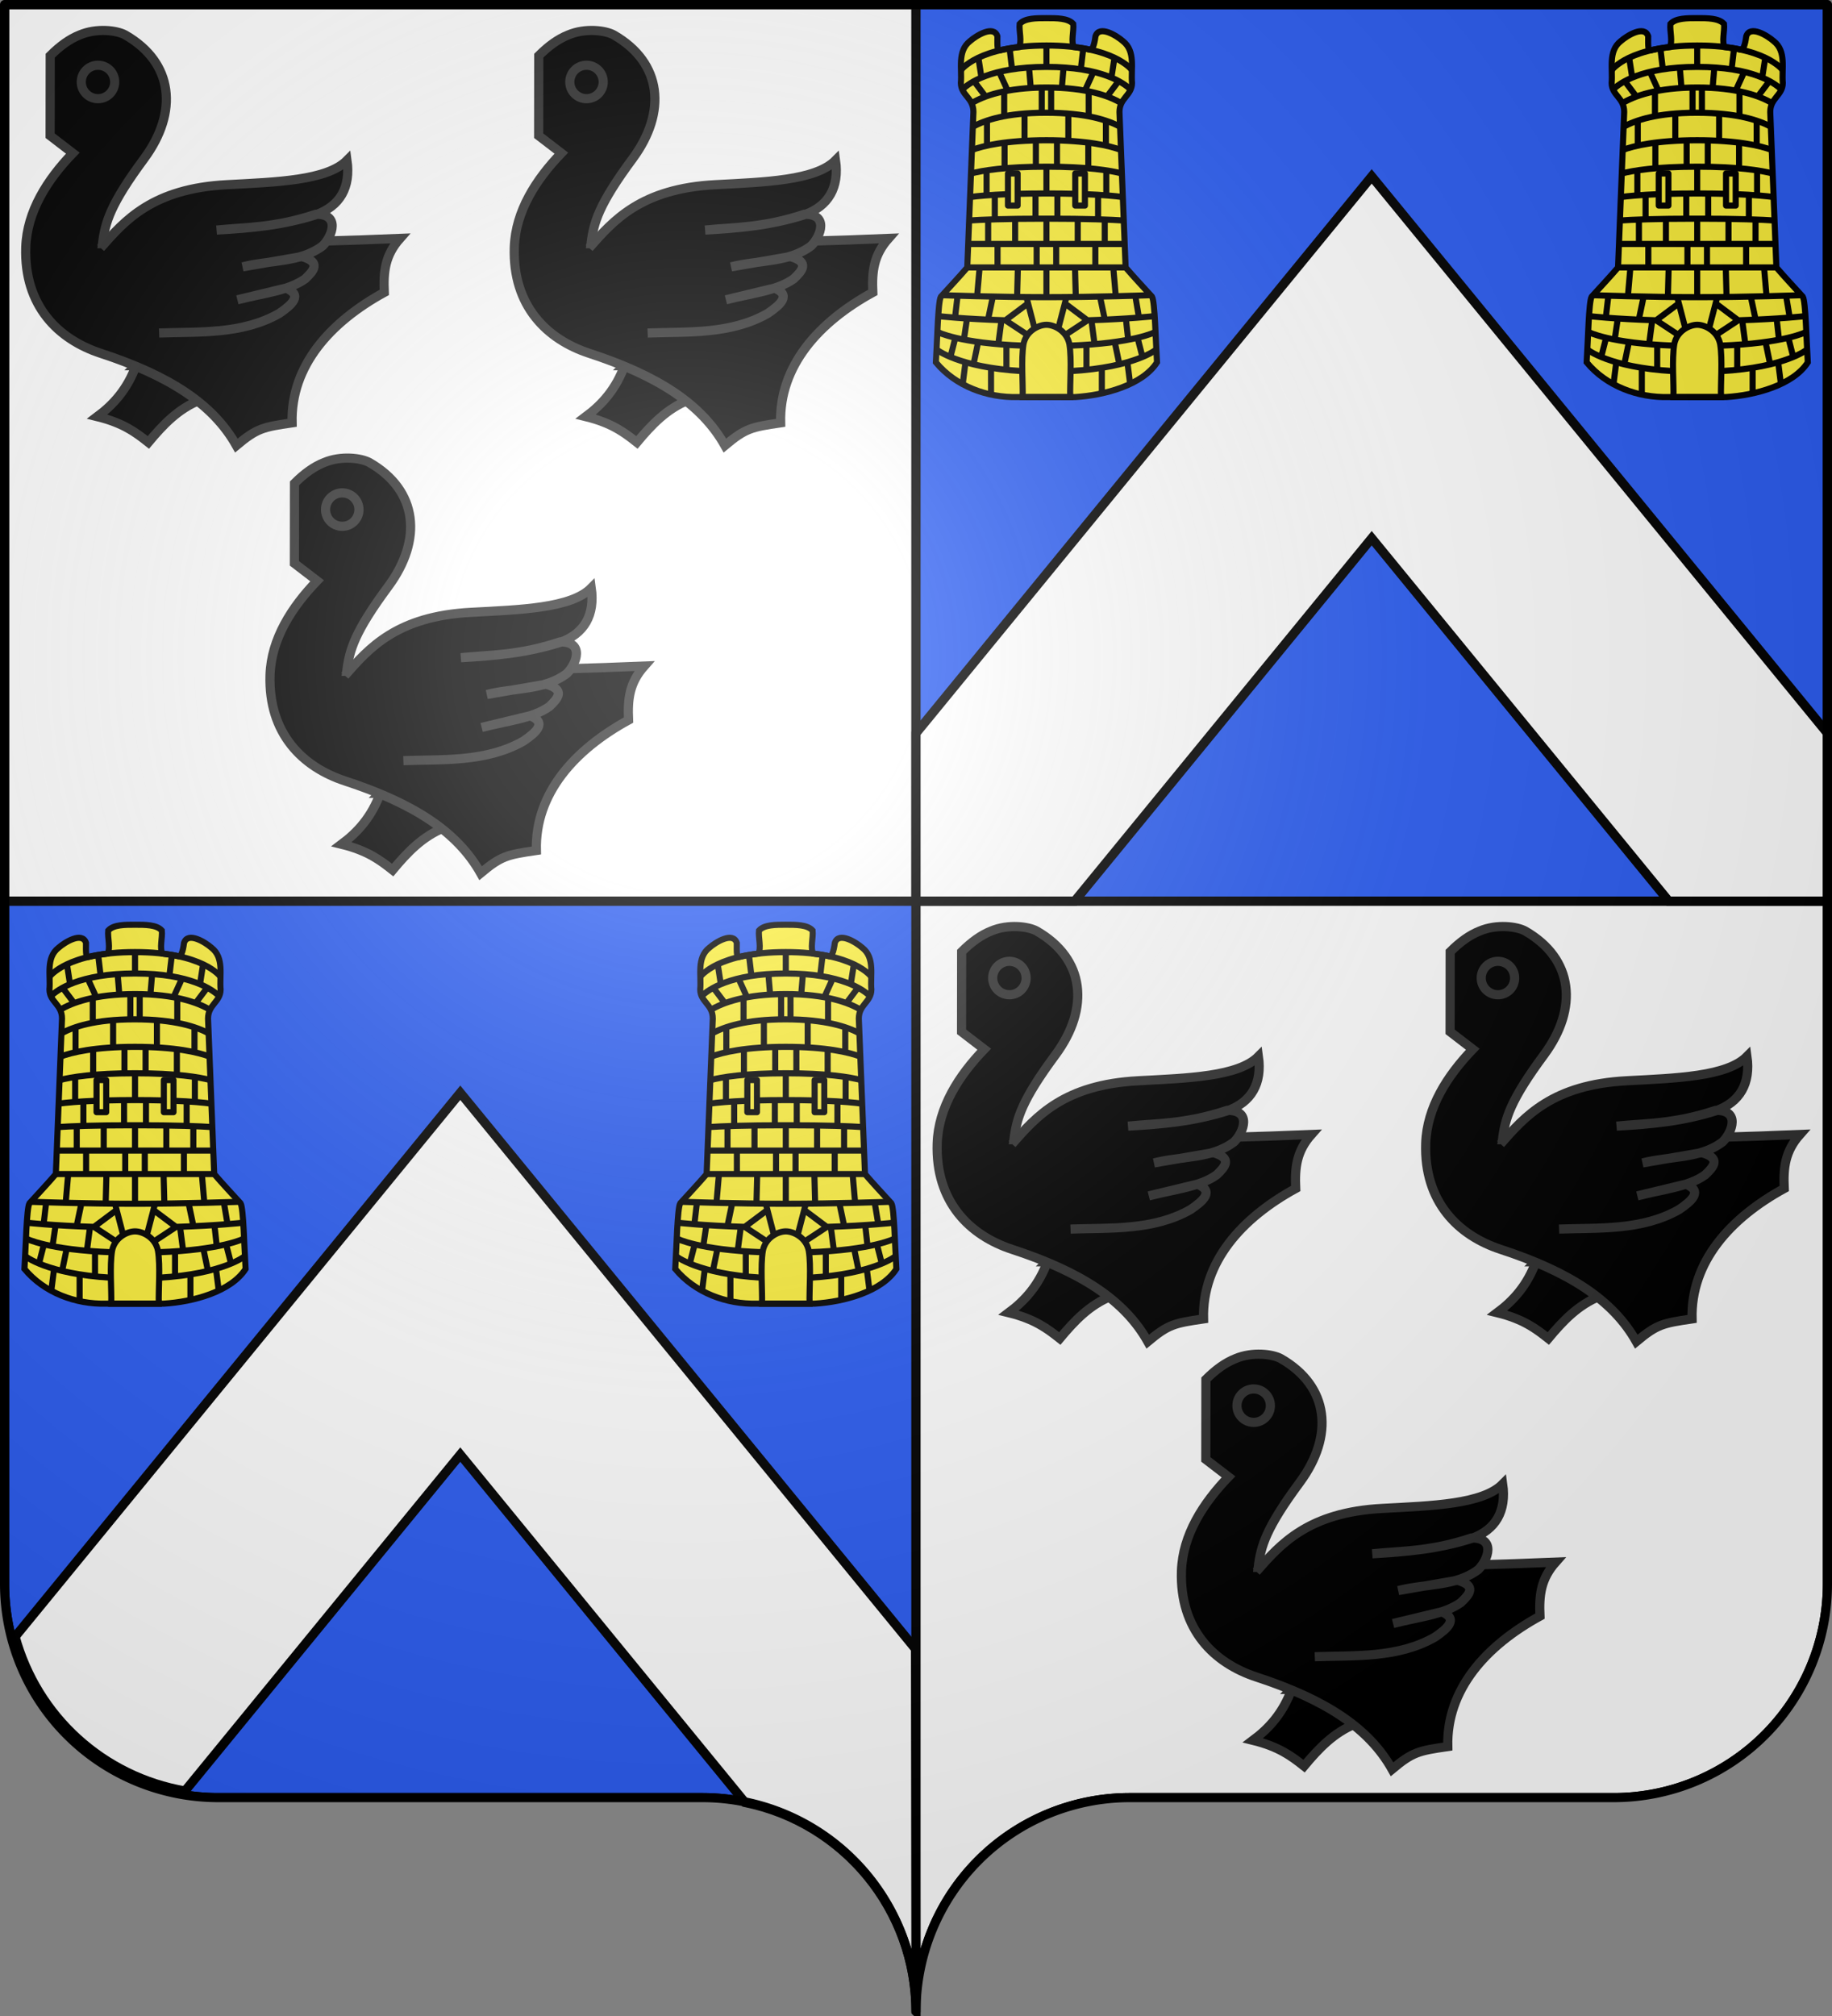
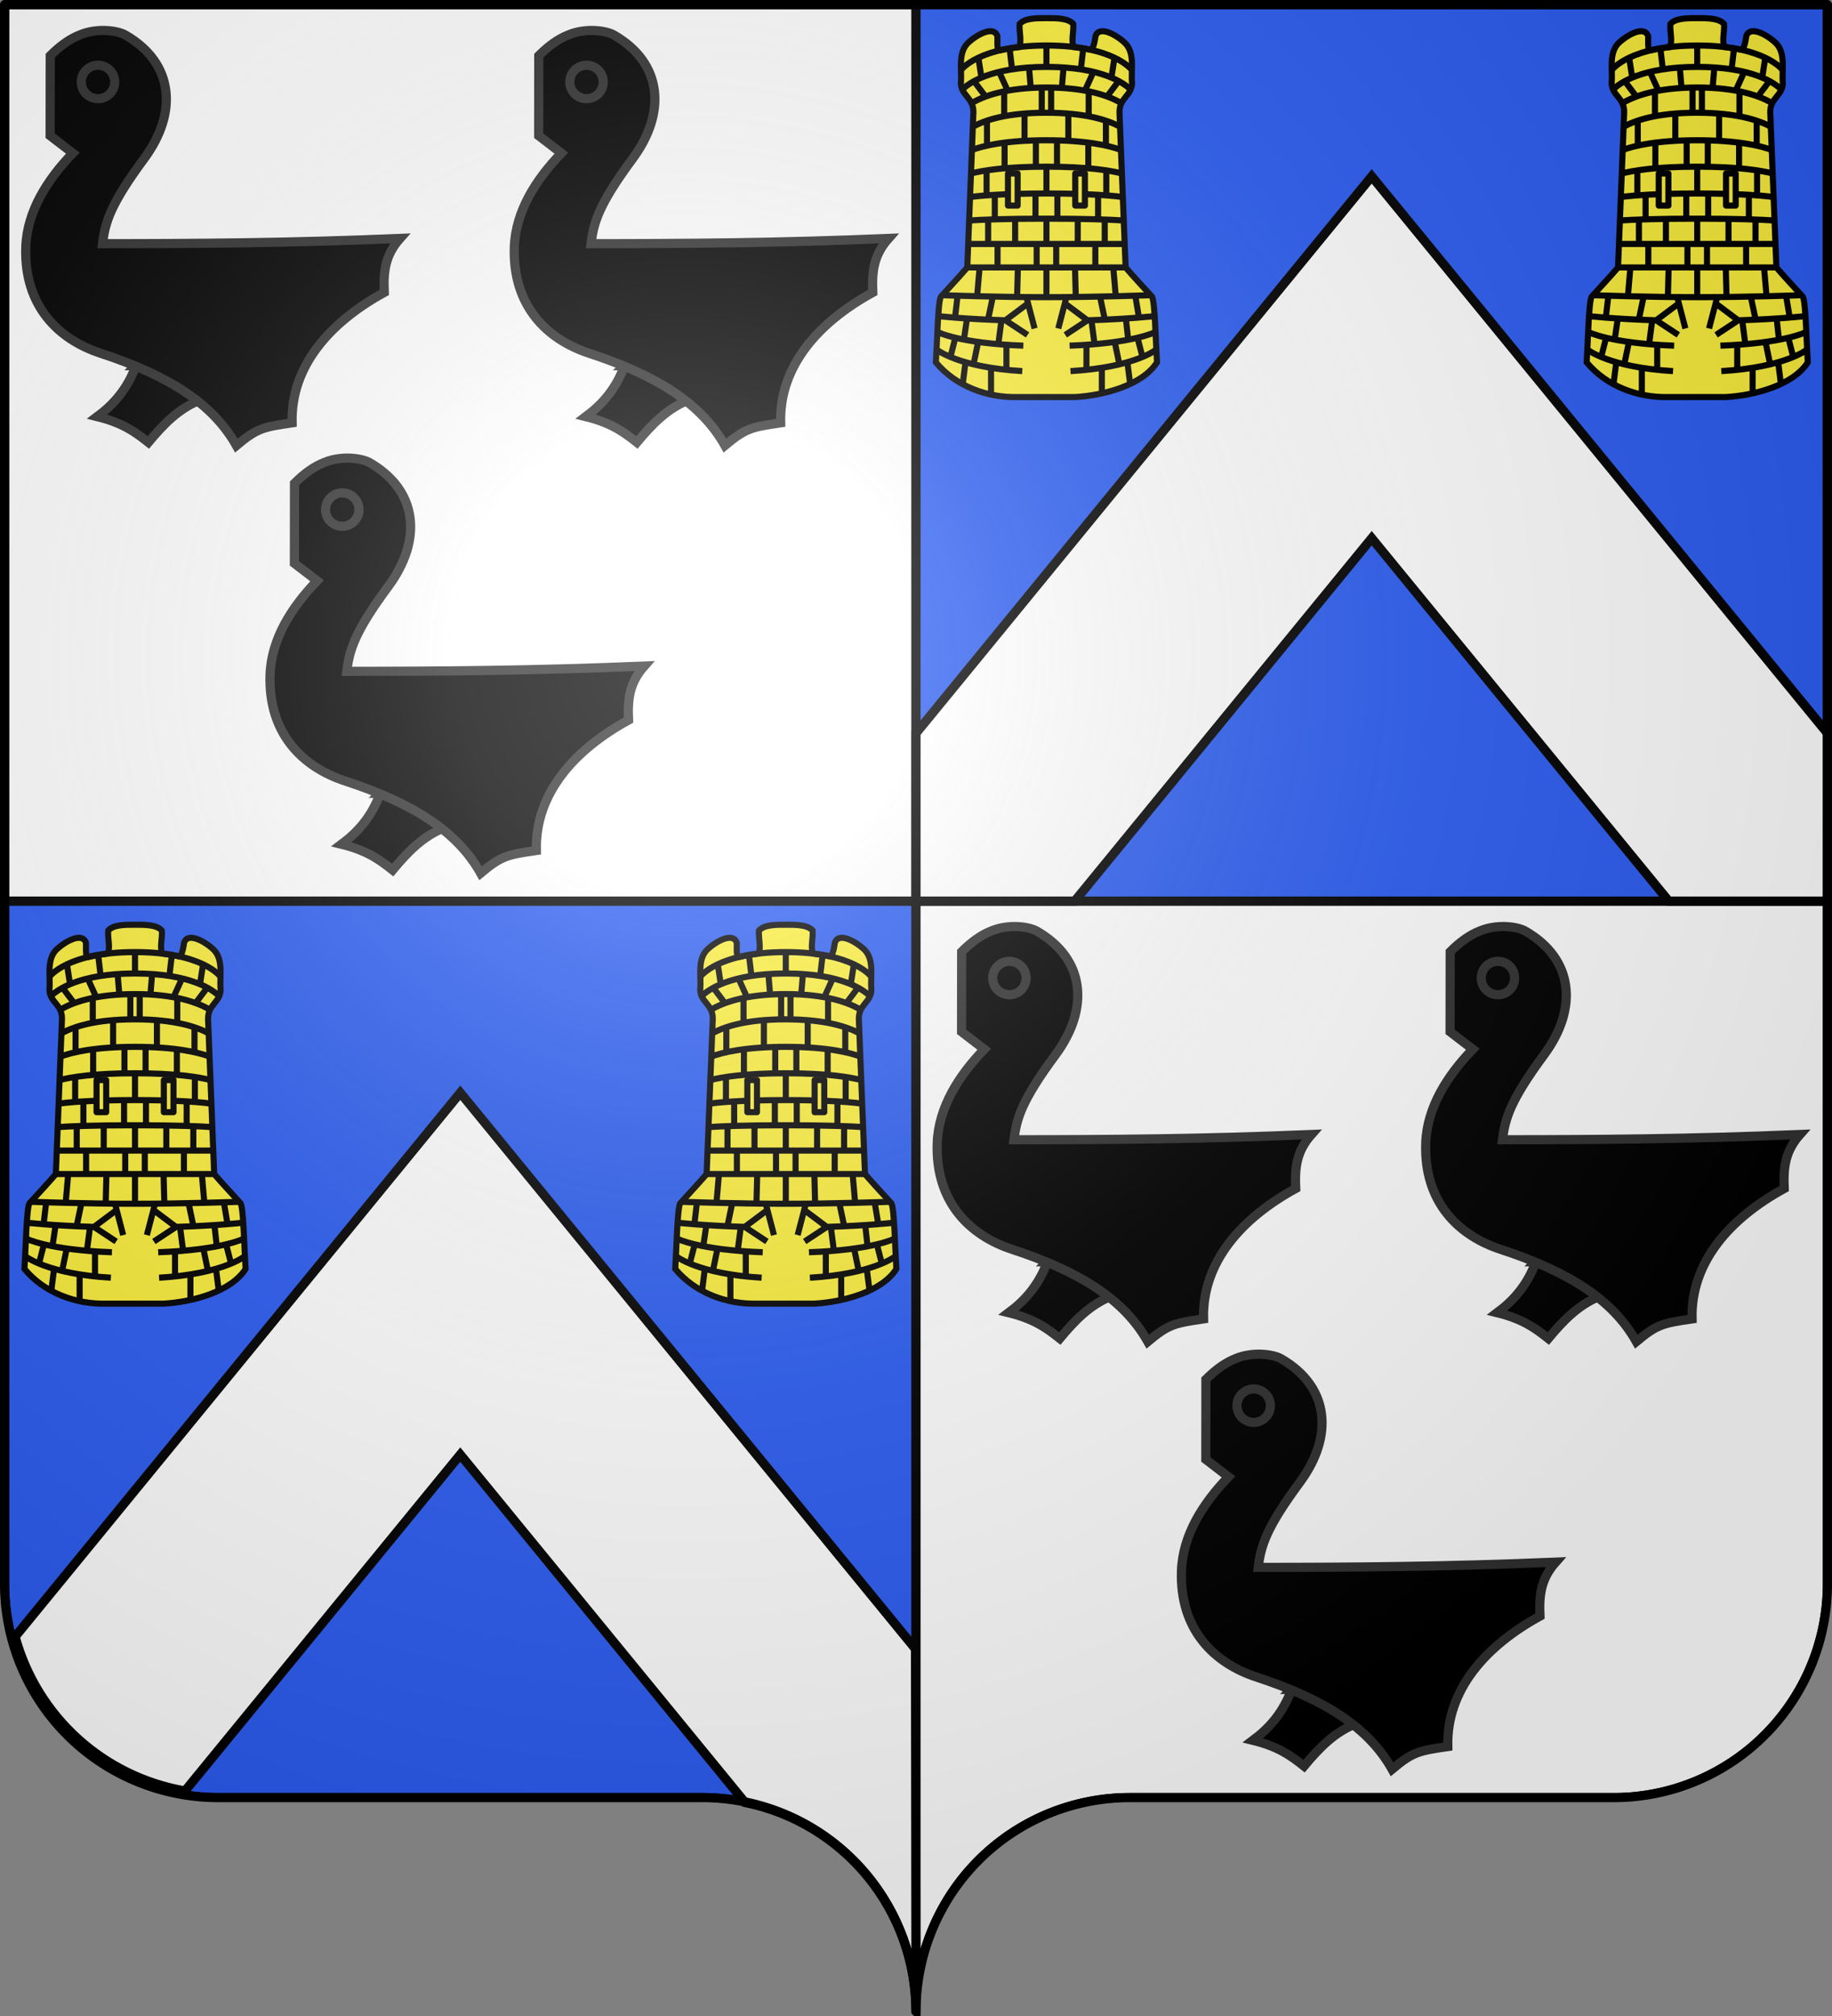
<svg xmlns="http://www.w3.org/2000/svg" xmlns:xlink="http://www.w3.org/1999/xlink" width="600" height="660" viewBox="-300 -295 600 660">
  <rect x="-300" y="-295" width="600" height="660" fill="#808080" stroke="none" />
  <defs>
    <radialGradient id="f" cx="-75" cy="-80" r="405" gradientUnits="userSpaceOnUse">
      <stop offset="0" stop-color="#fff" stop-opacity=".31" />
      <stop offset=".19" stop-color="#fff" stop-opacity=".25" />
      <stop offset=".6" stop-color="#6b6b6b" stop-opacity=".125" />
      <stop offset="1" stop-opacity=".125" />
    </radialGradient>
    <clipPath id="a">
      <path id="e" d="M-298.5-293.5h597v517a70 70 0 0 1-70 70H70a70 70 0 0 0-70 70 70 70 0 0 0-70-70h-158.5a70 70 0 0 1-70-70z" style="stroke-linecap:round;stroke-linejoin:round" />
    </clipPath>
  </defs>
  <g clip-path="url(#a)" style="display:inline;stroke:#000;stroke-width:3">
    <path d="M300 295H1.5v223.5a70 70 0 0 0 70 70H230a70 70 0 0 1 70 70z" style="fill:#2b5df2;stroke:#000;stroke-width:3;stroke-linecap:round;stroke-linejoin:round" transform="translate(-300 -295)" />
    <path d="M300 295v363.5a70 70 0 0 1 70-70h158.5a70 70 0 0 0 70-70V295ZM300 1.5H1.5V295H300Z" style="fill:#fff;stroke:#000;stroke-width:3;stroke-linecap:round;stroke-linejoin:round" transform="translate(-300 -295)" />
    <path d="M300 1.5V295h298.5V1.5Z" style="fill:#2b5df2;stroke:#000;stroke-width:3;stroke-linecap:round;stroke-linejoin:round" transform="translate(-300 -295)" />
  </g>
  <g style="display:inline">
    <g id="c" transform="translate(-1.99 4.08)">
      <g id="b" style="stroke-width:1.279" transform="matrix(.782 0 0 .782 -64.97 -66.455)">
        <path d="M-240.969-144.66c-3.7 10.2-9.6 16.6-16.3 21.6 11 2.7 16.2 6.7 21.4 10.8 6.1-7.3 12.5-14.1 21.6-17.7v-14.4h-27z" style="fill:#000;stroke:#313131;stroke-width:3.836" />
        <path d="M-276.969-274.16c4.1-4.1 8.11-7 12.4-8.7 7.1-3 15.6-1.9 19 0 20.4 11.7 22.2 32.4 8 51.7-14.3 19.3-16.4 26.8-17.5 35.7 39.3 0 79.5-.3 124.6-2.2-6.2 7-7 13.7-6.6 22.6-22.6 12.4-39.2 30.7-38.6 54.6-12.3 1.8-14.7 2.3-23.34 9.5-9.8-17.4-28.1-29.2-56.8-38.6-17.7-5.8-32.2-19.8-31.4-44.4.5-15 9-28.3 19.7-39.4l-9.5-7.3z" style="fill:#000;stroke:#313131;stroke-width:3.836" />
        <circle cx="-256.969" cy="-263.16" r="7" fill="none" style="stroke:#313131;stroke-width:3.836" />
-         <path d="M-255.869-193.66c10.1-11.5 21.69-24.9 53-26.5 20.6-1.1 41.8-1.7 50.2-10.2 1.6 11.3-2.9 19.2-13.1 22.8-13.9 4.4-27.3 5.6-41.5 6.4 12.9-1.3 23.9-.8 41.5-6.6 10.3-.2 7.1 9 2.9 13.2-9.5 7.2-22.3 5.9-33.5 8.8l24.8-4.3c8.1 2.3 5 5.9 1.4 9.3-7 5.1-18.6 6.2-28.4 8.8l20.3-4.9c7.2 2.9 2.5 7-2.8 10.6-15.6 8.9-33.7 7.6-50.3 8.2" style="fill:#000;stroke:#313131;stroke-width:3.836" />
      </g>
      <use xlink:href="#b" width="100%" height="100%" transform="translate(160)" />
      <use xlink:href="#b" width="100%" height="100%" transform="translate(80 140)" />
    </g>
    <use xlink:href="#c" width="100%" height="100%" transform="translate(298.5 293.357)" />
    <g id="d" style="stroke-width:2.853">
      <path d="M137.087 356.194c27.33-1.643 63.022-11.144 76.67-32.289-1.285-20.35-1.95-56.43-4.659-61.012-8.004-8.782-16.78-17.99-24.796-27.235-1.971-48.198-3.858-96.4-5.778-144.6 0-13.121 11.643-15.283 11.79-26.966-1.22-13.156 3.578-29.545-8.523-38.919-5.76-5.034-22.207-15.264-25.776-4.555-1.185 8.993-3.097 12.987-5.245 12.477-4.255-1.011-8.998-1.77-14.87-2.462-3.179-4.738-.02-14.701-.732-21.484-4.944-5.476-15.787-5.378-25.165-5.378-9.377 0-20.22-.098-25.165 5.378-.712 6.783 2.447 16.793-.731 21.53-6.02.698-13.756 1.971-17.956 3.1-2.314.623-2.273-4.337-2.16-13.161-3.568-10.709-20.015-.479-25.775 4.555-12.101 9.374-7.304 25.763-8.523 38.919.146 11.683 11.79 13.49 11.79 26.966-1.92 48.2-3.807 96.402-5.778 144.6-8.016 9.245-16.793 18.453-24.797 27.235-2.709 4.582-3.373 40.662-4.658 61.012 18.474 22.126 48.184 33.033 76.67 32.289z" style="fill:#fcef3c;fill-opacity:1;stroke:#000;stroke-width:5.707;stroke-miterlimit:4;stroke-dasharray:none;stroke-opacity:1" transform="matrix(.349 0 0 .352 4.33 -290.389)" />
      <path d="M73.891 148.242h9.075v29.868h-9.075zm63.147 0h9.075v29.868h-9.075z" style="display:inline;fill:none;fill-rule:evenodd;stroke:#000;stroke-width:5.707;stroke-linecap:butt;stroke-linejoin:round;stroke-miterlimit:4;stroke-dasharray:none;stroke-opacity:1" transform="matrix(.349 0 0 .352 4.33 -290.389)" />
      <path d="m34.075 323.474-2.639 20.645m26.577-15.599v25.338m127.916-30.384 2.617 20.476m-26.555-15.43v24.206M24.536 300.96l-4.637 17.9m26.03-13.956-4.369 20.852m30.892-17.873v23.097m123.016-30.02 4.638 17.9m-26.03-13.956 4.357 20.8m-30.88-17.82v23.096M35.468 283.167l-2.937 19.675m35.245-18.017-2.938 22.176m119.696-23.834 2.203 19.806m-34.51-18.148 2.937 22.176m-27.444-8.609 20.777-13.57m-21.347-15.844 21.347 15.844c39.511-1.217 63.063-3.913 63.063-3.913m-82.764-17.697-7.683 29.22m-28.831 5.96-20.777-13.57m21.347-15.844-21.347 15.844c-39.511-1.217-63.063-3.913-63.063-3.913m82.764-17.697 7.683 29.22m-72.274-30.428-2.411 20.455m35.522-19.673-4.542 21.438m138.204-22.22 3.46 20.455m-36.572-19.673 4.543 21.438M47.284 235.713l-2.327 26.55m127.763-26.55 2.327 26.55M83.2 235.654l-.734 27.41m54.336-27.41.734 27.41m-27.535-27.41v27.782M64.11 213.794v22.062m91.784-22.062v22.062m-55.07-22.062v22.062m18.356-22.062v22.062M55.3 191.288v22.668m109.405-22.668v22.668m-54.703-23.536v23.536m-29.37-23.141v23.14m58.74-23.14v23.14m-77.831-45.802v23.141m96.923-23.141v23.141m-58.742-24.615v23.878m20.56-23.878v23.878m-10.28-48.386v24.615m-56.171-21.667v23.536m112.342-23.536v23.536M70.72 119.602v23.817m78.566-23.817v23.817M100.09 117.67v24.484m19.826-24.484v24.484m-65.717-42.93v23.272m111.608-23.273v23.273M89.443 92.67v25.405m41.119-25.405v25.405M70.352 71.89v23.273m79.3-23.273v23.273m-35.244-26.695v23.273m-8.812-23.273v23.273m72.067-29.287-10.836 14.26m-12.839-22.672-8.006 17.446m-19.906-21.971-1.649 19.444m-82.364-6.507L52.9 76.714m12.838-22.672 8.007 17.446M93.65 49.517l1.649 19.444m78.566-28.398-2.9 18.664M46.138 40.563l2.901 18.664m26.4-27.234 2.306 19.388m66.818-19.388-2.306 19.388m-32.256-22.712v20.666m103.208 262.58s-20.245 16.691-80.629 20.147m-45.256-.008c-60.28-3.474-80.531-20.139-80.531-20.139m205.428-16.234s-20.193 10.583-80.494 12.707m-43.392 0c-60.32-2.123-80.554-12.707-80.554-12.707m199.934-34.227s-51.074 1.842-97.714 1.842-97.76-1.842-97.76-1.842m25.172-69.469c11.398-.766 33.44-1.709 72.587-1.709 39.149 0 61.192.943 72.589 1.71m.88 21.835H36.534m1.897-43.67c7.093-.931 18.367-1.998 35.423-2.659m9.032-.294c7.945-.213 16.945-.339 27.115-.339 10.13 0 19.097.125 27.02.336m9.16.299c17.04.66 28.304 1.727 35.392 2.658M38.837 148.327c11.174-2.873 32.784-6.406 71.164-6.406 38.381 0 59.993 3.534 71.166 6.407M39.704 126.507c11.038-4.105 32.385-9.153 70.297-9.153 37.914 0 59.262 5.05 70.299 9.153M40.99 104.698c11.038-5.799 30.73-12.932 68.642-12.932 37.914 0 58.343 7.134 69.38 12.933M39.732 82.875c11.038-6.543 32.384-14.591 70.296-14.591 37.914 0 59.262 8.049 70.299 14.592M31.169 70.07c5.556-5.484 26.278-20.949 78.833-20.949 52.396 0 73.154 15.372 78.782 20.899M29.854 52.07s16.27-22.849 80.148-22.849c63.879 0 80.148 22.848 80.148 22.848m-5.848 183.589H35.705" style="fill:none;stroke:#000;stroke-width:5.707;stroke-linecap:butt;stroke-linejoin:miter;stroke-miterlimit:4;stroke-dasharray:none;stroke-opacity:1" transform="matrix(.349 0 0 .352 4.33 -290.389)" />
-       <path d="M87.695 356.23c.4-12.325-1.58-34.938.771-49.24 2.38-12.241 14.202-18.014 21.536-18.014 7.334 0 19.155 5.773 21.536 18.015 2.352 14.3.372 36.914.771 49.239z" style="fill:none;fill-rule:evenodd;stroke:#000;stroke-width:5.707;stroke-linecap:butt;stroke-linejoin:miter;stroke-miterlimit:4;stroke-dasharray:none;stroke-opacity:1" transform="matrix(.349 0 0 .352 4.33 -290.389)" />
    </g>
    <use xlink:href="#d" width="100%" height="100%" transform="translate(213.137)" />
    <use xlink:href="#d" width="100%" height="100%" transform="translate(-298.5 296.8)" />
    <use xlink:href="#d" width="100%" height="100%" transform="translate(-85.363 296.8)" />
    <path d="M150.75 357.752 4.947 535.828c7.175 26.204 28.863 45.89 55.637 50.5l90.166-110.123 93.246 113.885c32.525 6.637 55.916 35.205 56.004 68.4l.002.002-.161-118.65zm298.5-300L300 240.037V295h51.984l97.266-118.795L546.516 295H598.5v-54.963z" style="fill:#fff;stroke:#000;stroke-width:3;stroke-linecap:square" transform="translate(-300 -295)" />
  </g>
  <use xlink:href="#e" fill="url(#f)" />
  <use xlink:href="#e" style="fill:none;stroke:#000;stroke-width:3" />
</svg>